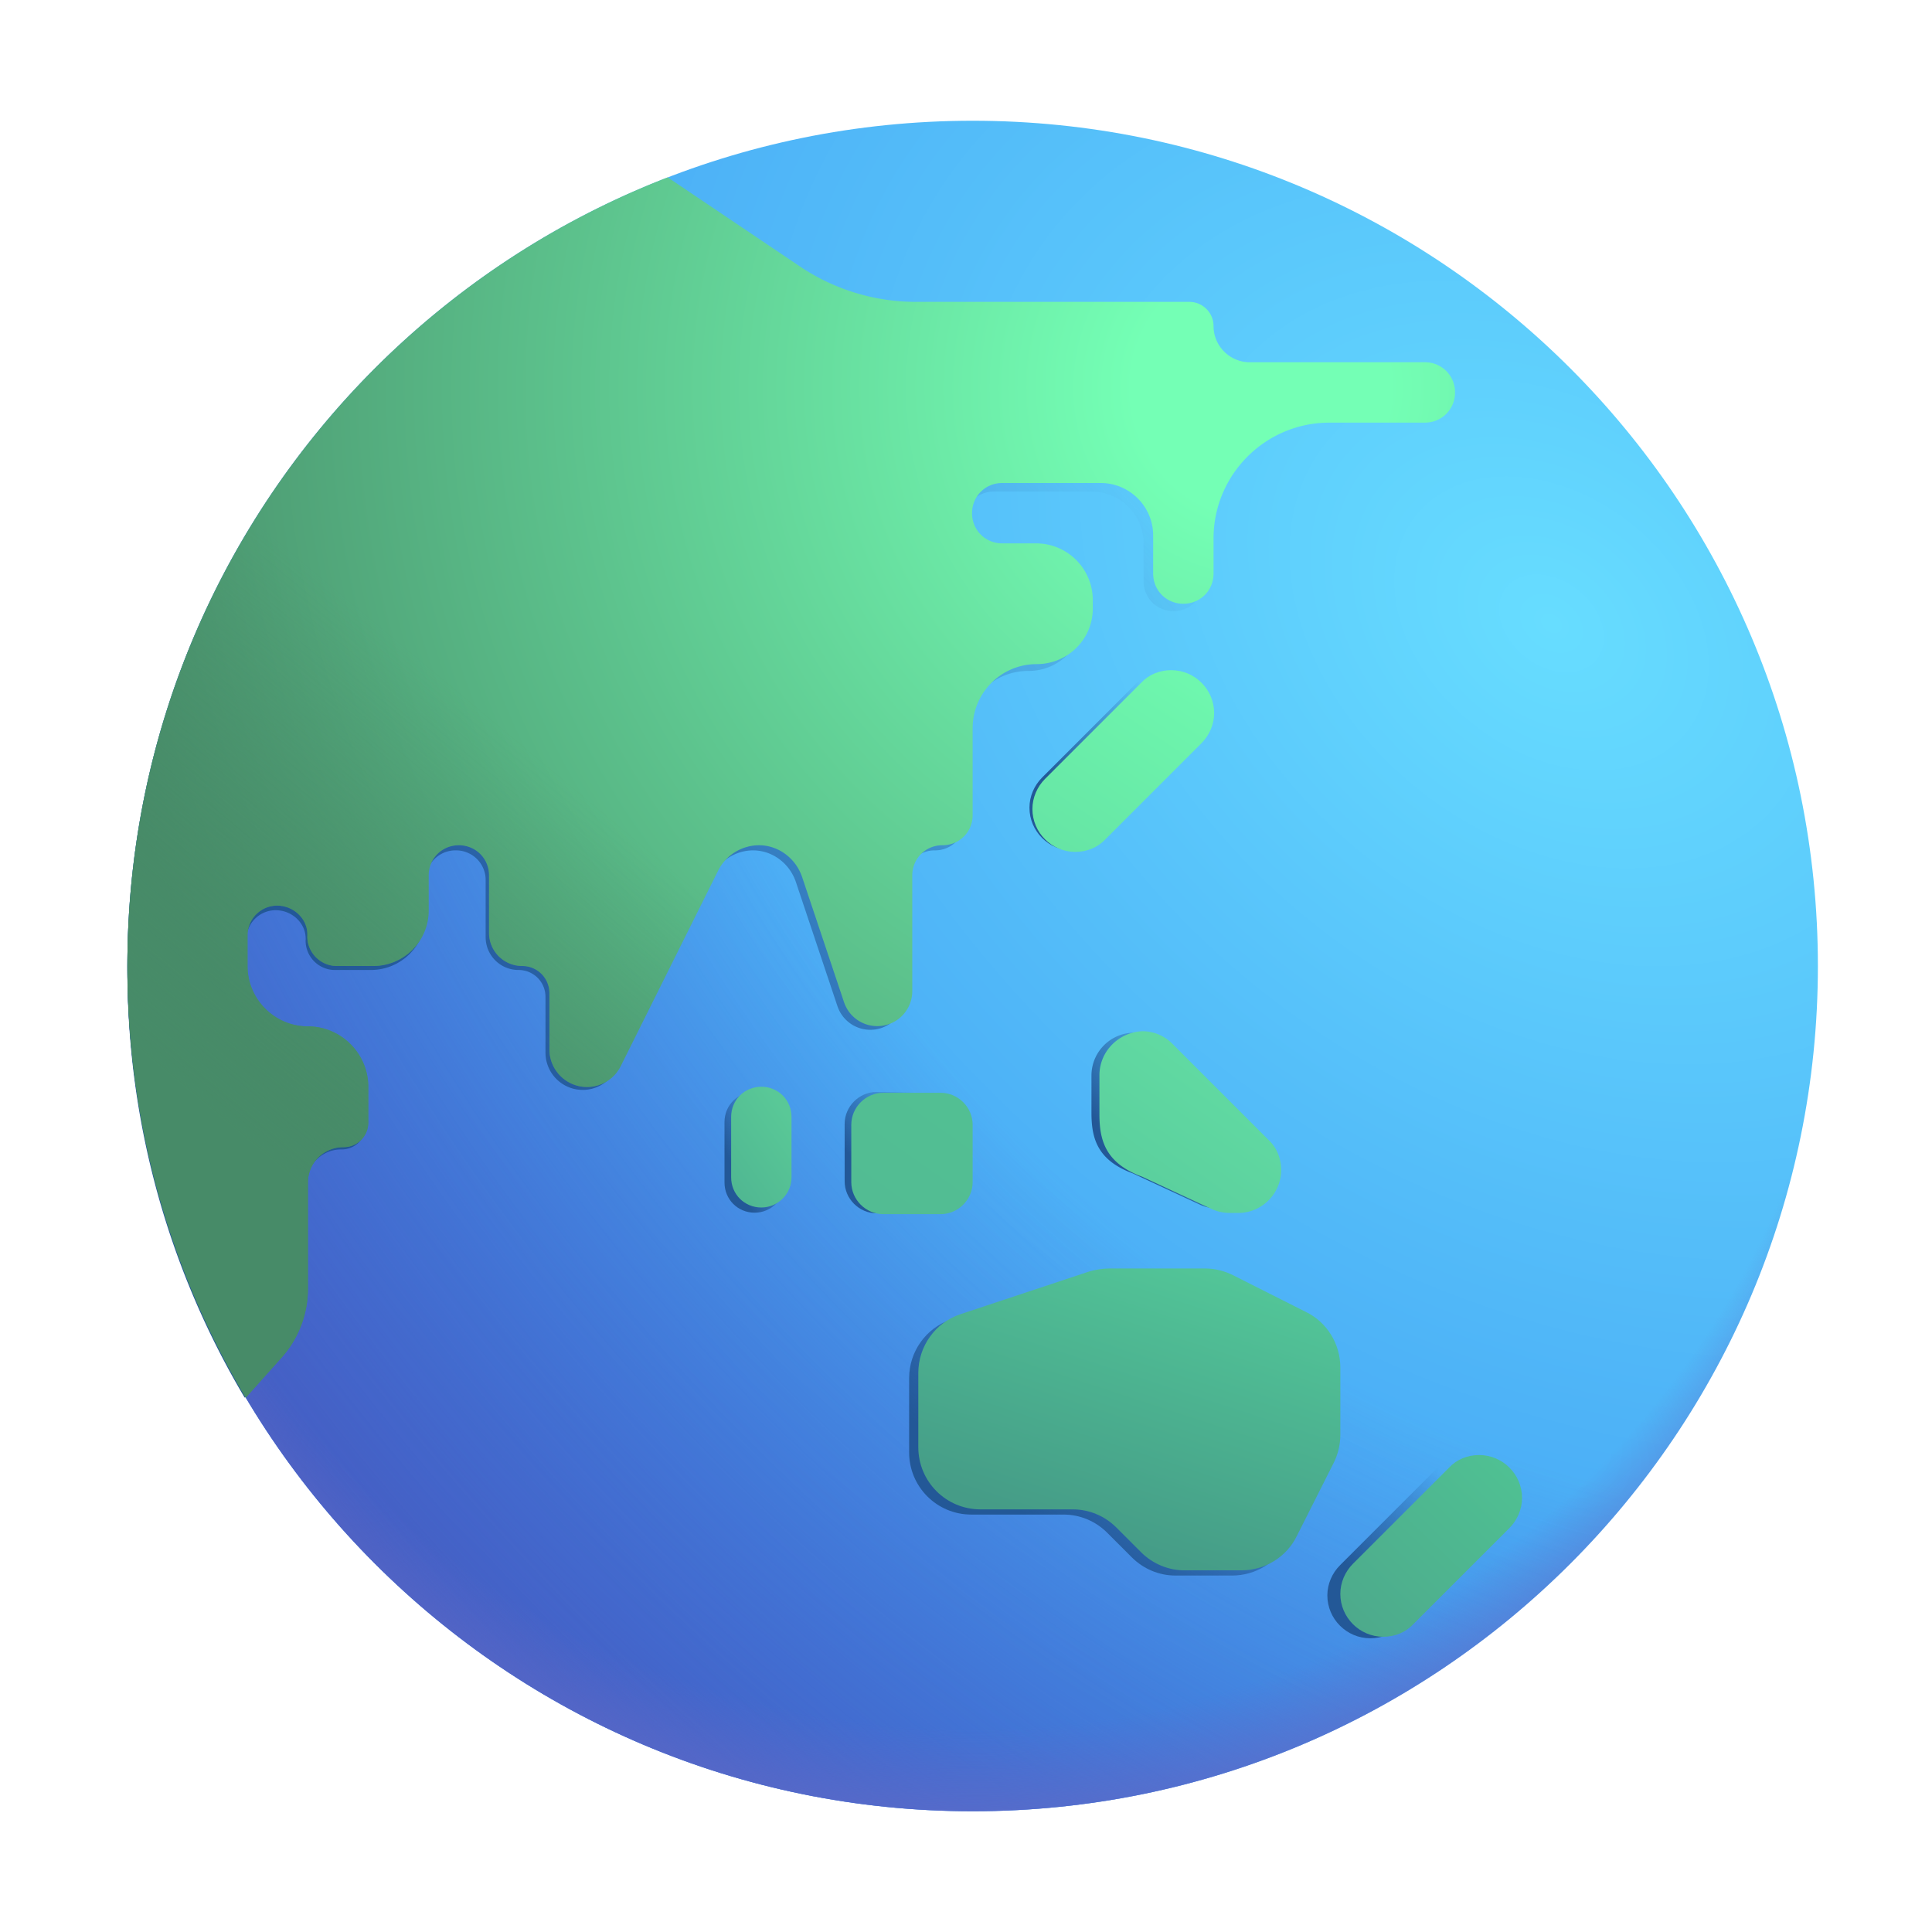
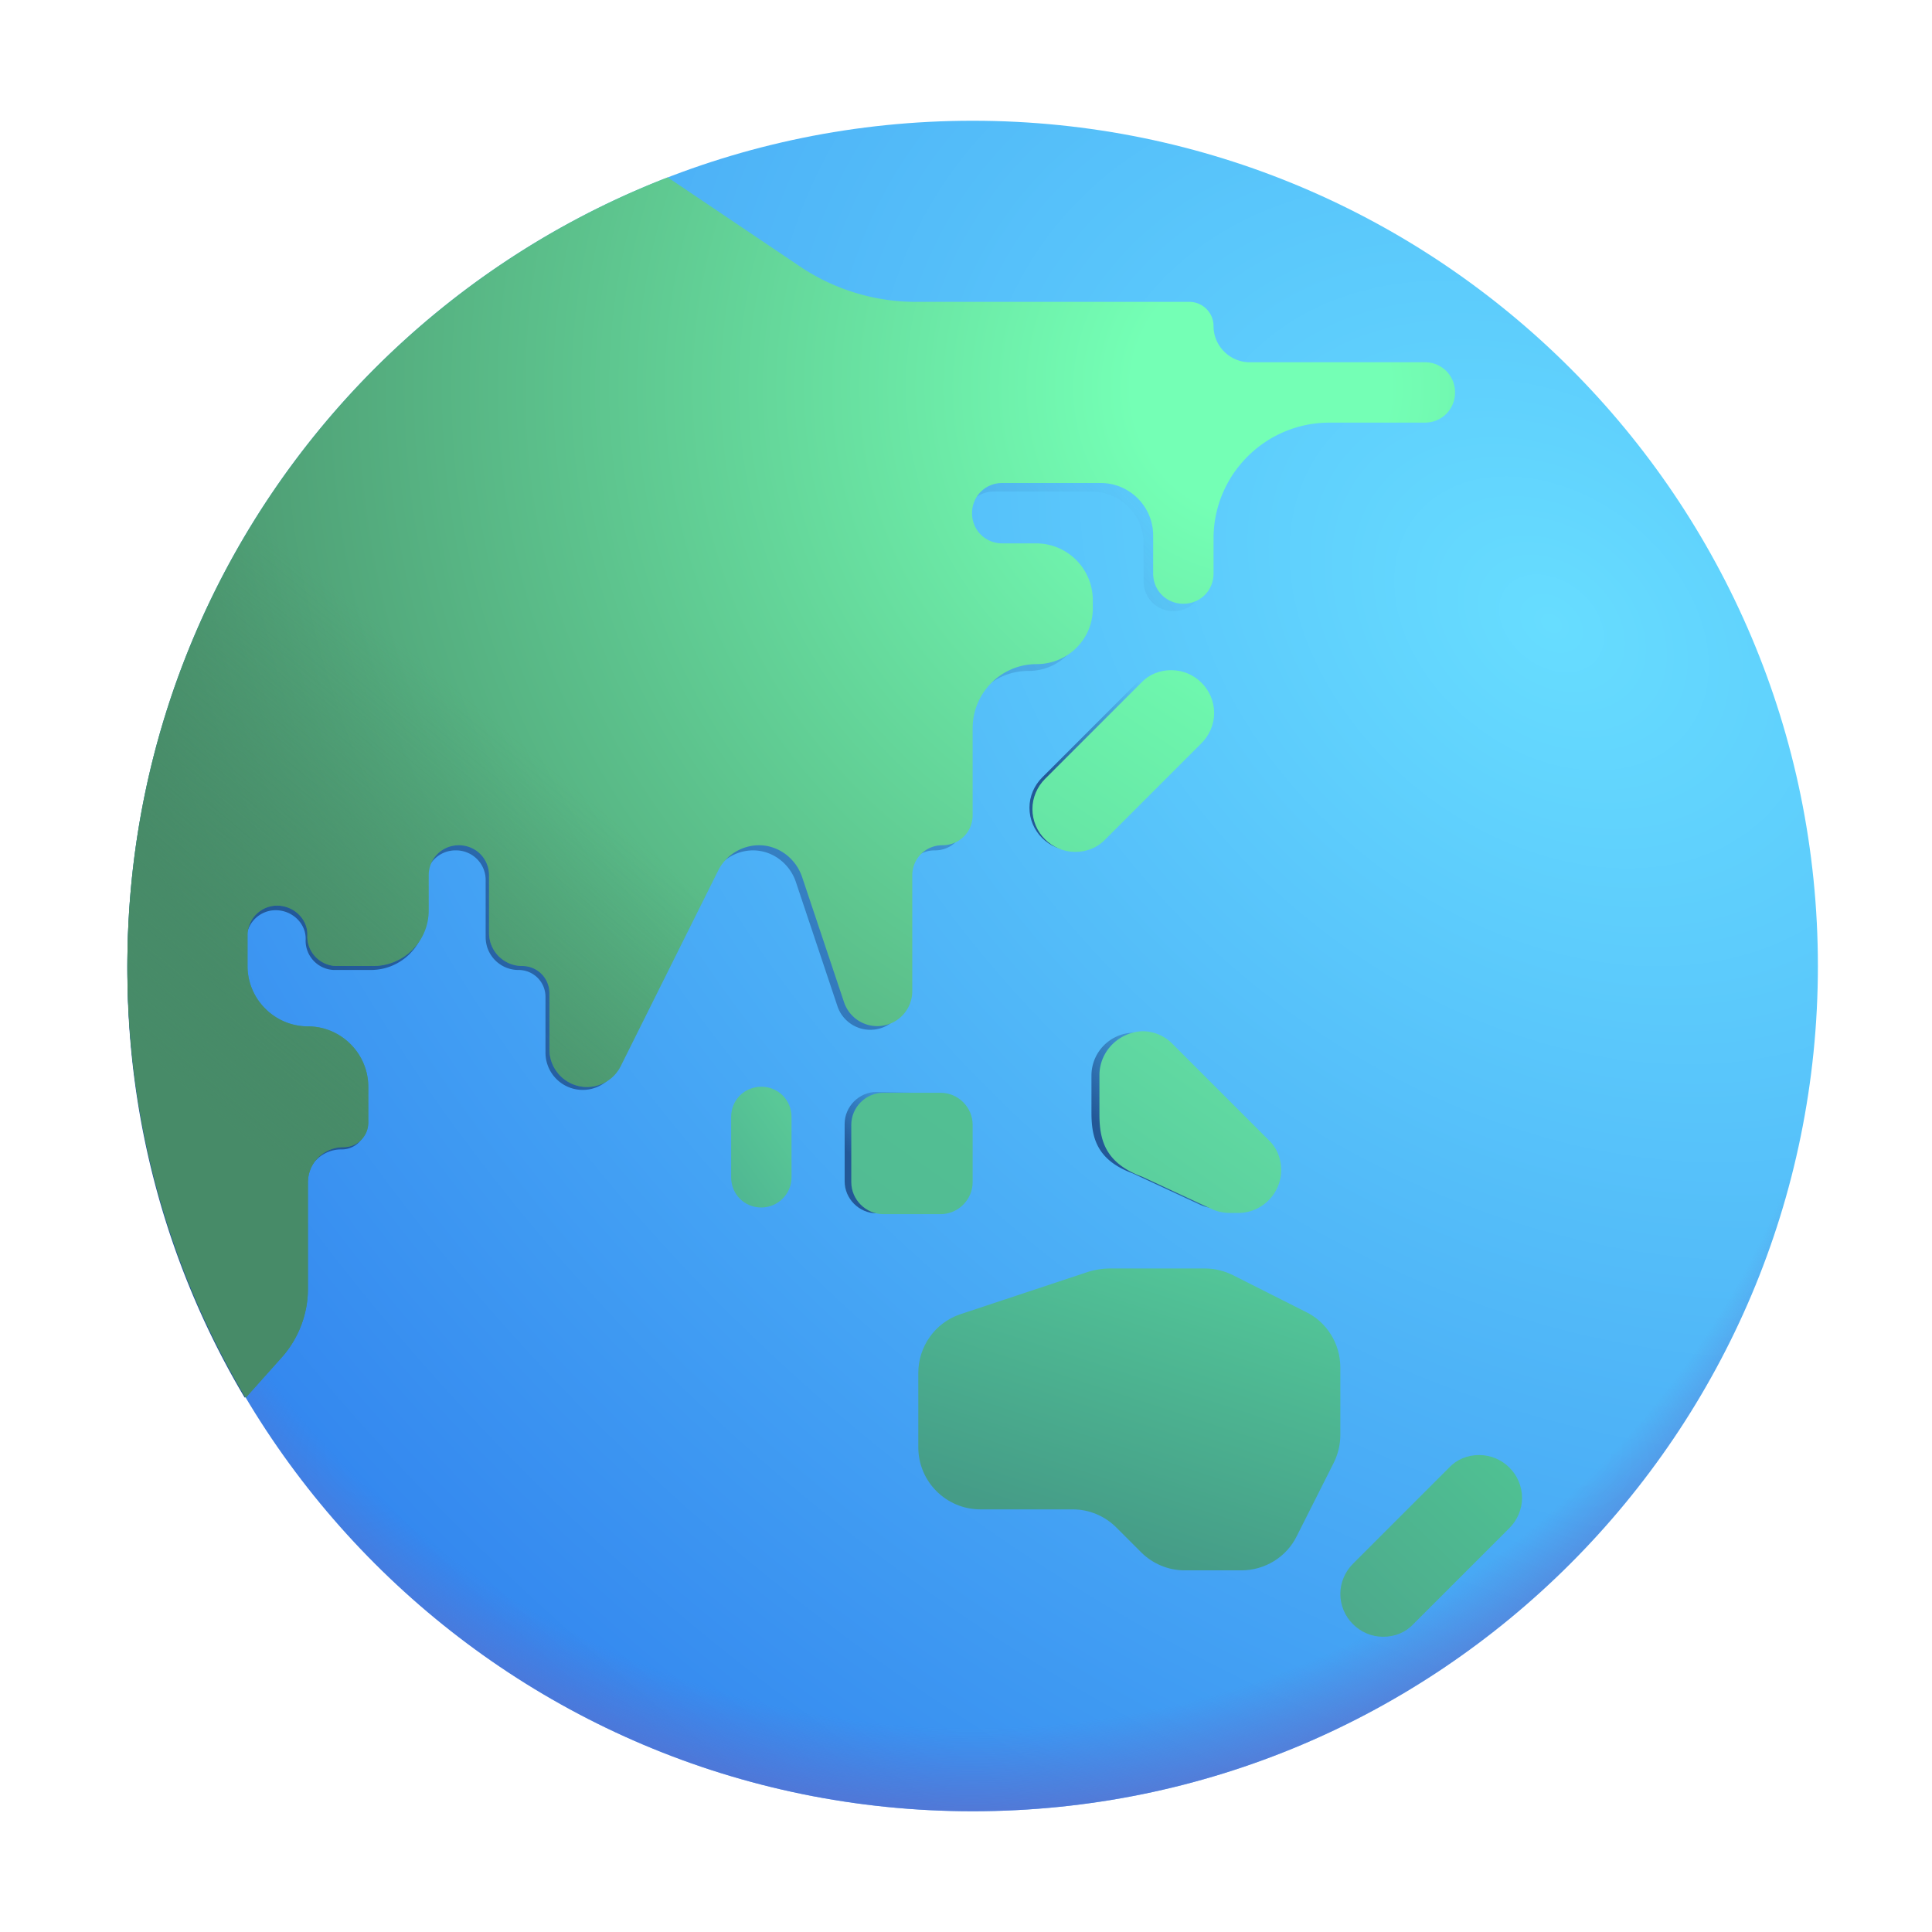
<svg xmlns="http://www.w3.org/2000/svg" fill="none" viewBox="0 0 32 32">
  <path fill="url(#svg-8435767b-2c30-40ec-8920-8fd79425fbdc-a)" d="M16.11 30c7.731 0 14-6.268 14-14s-6.269-14-14-14c-7.733 0-14 6.268-14 14s6.267 14 14 14" />
-   <path fill="url(#svg-11afffd4-aa92-42cc-a86d-64926dc4d6cc-b)" d="M16.11 30c7.731 0 14-6.268 14-14s-6.269-14-14-14c-7.733 0-14 6.268-14 14s6.267 14 14 14" />
  <path fill="url(#svg-efb66b80-8e08-49f7-9722-65bd067af5fd-c)" d="M16.11 30c7.731 0 14-6.268 14-14s-6.269-14-14-14c-7.733 0-14 6.268-14 14s6.267 14 14 14" />
  <g filter="url(#svg-e320f7a2-d787-4972-8e4a-1acbe8554046-d)">
-     <path fill="url(#svg-0bcc65e4-3d46-4a22-a6fe-0b2f7903d111-e)" d="m23.785 24.335-1.59 1.59c-.13.13-.21.31-.21.5 0 .39.32.71.71.71.19 0 .37-.07.5-.21l1.59-1.59c.13-.13.21-.31.21-.5 0-.39-.32-.71-.71-.71-.19 0-.37.07-.5.21" />
-   </g>
+     </g>
  <g filter="url(#svg-520a0072-69bc-49eb-a26d-4a3bbf1387b1-f)">
-     <path fill="url(#svg-23e39ccd-63e4-4972-a806-f2d22a2286b3-g)" d="M15.058 22.826v1.23c0 .57.46 1.03 1.03 1.03h1.53c.27 0 .53.11.72.3l.41.41c.19.19.45.3.72.3h.94c.39 0 .75-.22.92-.57l.61-1.21c.07-.14.11-.3.11-.46v-1.12c0-.39-.22-.75-.57-.92l-1.21-.61c-.14-.07-.3-.11-.46-.11h-1.59c-.11 0-.22.02-.33.05l-2.14.71c-.41.14-.69.53-.69.97" />
-   </g>
+     </g>
  <g filter="url(#svg-95240026-f51f-437e-be7e-49ee86c6e06c-h)">
    <path fill="url(#svg-0051d78a-b2d7-4720-b79e-2a9bef32afe0-i)" d="M15.47 18.086h-.95c-.29 0-.53.24-.53.53v.95c0 .29.24.53.53.53h.95c.29 0 .53-.24.53-.53v-.95c0-.29-.24-.53-.53-.53" />
  </g>
  <g filter="url(#svg-e0dd608d-e41a-4478-a9f7-b3df01262307-j)">
-     <path fill="url(#svg-225d162d-e34d-4f41-b08c-9f7afb3c25b3-k)" d="M12.5 20.086c-.28 0-.5-.22-.5-.5v-1c0-.28.22-.5.5-.5s.5.22.5.5v1c0 .28-.23.5-.5.5" />
-   </g>
+     </g>
  <g filter="url(#svg-eb198f87-a1c7-45fe-80c1-cd0bb7f999c1-l)">
    <path fill="url(#svg-7e428583-bc3f-44f1-a7a9-abbe8473585e-m)" d="m4.052 23.15.584-.654c.277-.307.436-.713.436-1.13v-1.743a.58.58 0 0 1 .584-.585.4.4 0 0 0 .406-.406v-.584a.994.994 0 0 0-.99-.991.994.994 0 0 1-.991-.99v-.506c0-.268.218-.485.485-.485.278 0 .516.227.496.505 0 .267.218.485.485.485h.595a.91.91 0 0 0 .911-.911v-.575a.49.49 0 0 1 .495-.495.49.49 0 0 1 .496.495v.941c0 .307.247.545.545.545.247 0 .446.198.446.446v.921a.617.617 0 0 0 1.169.278l1.605-3.22a.75.75 0 0 1 .663-.406c.317 0 .595.208.704.505l.693 2.07a.574.574 0 0 0 1.12-.178V14.58a.49.49 0 0 1 .495-.495.49.49 0 0 0 .495-.496v-1.426c0-.575.466-1.05 1.05-1.05a.915.915 0 0 0 .922-.932v-.118a.93.93 0 0 0-.931-.932h-.555a.49.49 0 0 1-.495-.495.49.49 0 0 1 .495-.495h1.615c.475 0 .862.386.862.861v.625a.49.49 0 0 0 .495.495.49.49 0 0 0 .495-.495v-.575c0-1.05.853-1.902 1.903-1.902H23.4a.49.49 0 0 0 .495-.496.49.49 0 0 0-.495-.495h-2.873a.596.596 0 0 1-.594-.594.397.397 0 0 0-.397-.397h-4.488a3.4 3.4 0 0 1-1.922-.594l-2.15-1.448C5.79 5.133 2.11 10.17 2.11 16.066c0 2.588.71 5.01 1.943 7.084" />
  </g>
  <g filter="url(#svg-d888c2db-a39c-4c44-aba1-349732da29c8-n)">
    <path fill="url(#svg-3de21566-787c-43b8-b5c8-c2791bf93bb3-o)" d="m4.07 23.15.59-.66c.28-.31.44-.72.44-1.14v-1.76c0-.33.26-.59.59-.59.23 0 .41-.18.41-.41V18c0-.55-.45-1-1-1s-1-.45-1-1v-.51c0-.27.22-.49.49-.49.28 0 .52.23.5.51 0 .27.22.49.49.49h.6c.51 0 .92-.41.92-.92v-.58c0-.28.22-.5.5-.5s.5.22.5.5v.95c0 .31.25.55.55.55.25 0 .45.2.45.45v.93a.623.623 0 0 0 1.18.28l1.62-3.25a.76.76 0 0 1 .67-.41c.32 0 .6.21.71.51l.7 2.09a.58.58 0 0 0 1.13-.18V14.5c0-.28.22-.5.5-.5s.5-.22.5-.5v-1.44c0-.58.47-1.06 1.06-1.06.52 0 .94-.42.93-.94v-.12c0-.52-.42-.94-.94-.94h-.56c-.28 0-.5-.22-.5-.5s.22-.5.5-.5h1.63c.48 0 .87.39.87.87v.63c0 .28.22.5.5.5s.5-.22.5-.5v-.58c0-1.06.86-1.92 1.92-1.92h1.58c.28 0 .5-.22.5-.5s-.22-.5-.5-.5h-2.9c-.33 0-.6-.27-.6-.6 0-.22-.18-.4-.4-.4h-4.53c-.69 0-1.37-.21-1.94-.6l-2.17-1.462C5.823 4.964 2.11 10.048 2.11 16c0 2.612.715 5.057 1.96 7.15" />
  </g>
  <path fill="url(#svg-494bb666-b1b5-442a-8953-57be43a56c02-p)" d="m4.07 23.15.59-.66c.28-.31.44-.72.44-1.14v-1.76c0-.33.26-.59.59-.59.23 0 .41-.18.41-.41V18c0-.55-.45-1-1-1s-1-.45-1-1v-.51c0-.27.22-.49.49-.49.28 0 .52.23.5.51 0 .27.22.49.49.49h.6c.51 0 .92-.41.92-.92v-.58c0-.28.22-.5.5-.5s.5.22.5.5v.95c0 .31.25.55.55.55.25 0 .45.2.45.45v.93a.623.623 0 0 0 1.18.28l1.62-3.25a.76.76 0 0 1 .67-.41c.32 0 .6.21.71.51l.7 2.09a.58.58 0 0 0 1.13-.18V14.5c0-.28.22-.5.5-.5s.5-.22.5-.5v-1.44c0-.58.47-1.06 1.06-1.06.52 0 .94-.42.93-.94v-.12c0-.52-.42-.94-.94-.94h-.56c-.28 0-.5-.22-.5-.5s.22-.5.5-.5h1.63c.48 0 .87.39.87.87v.63c0 .28.22.5.5.5s.5-.22.5-.5v-.58c0-1.06.86-1.92 1.92-1.92h1.58c.28 0 .5-.22.5-.5s-.22-.5-.5-.5h-2.9c-.33 0-.6-.27-.6-.6 0-.22-.18-.4-.4-.4h-4.53c-.69 0-1.37-.21-1.94-.6l-2.17-1.462C5.823 4.964 2.11 10.048 2.11 16c0 2.612.715 5.057 1.96 7.15" />
  <g filter="url(#svg-dff30c34-fce2-4892-bc6e-ee22158fae0a-q)">
    <path fill="url(#svg-6713cee7-148c-46be-9962-0941c542182d-r)" d="M18.078 17.81v.621c0 .415.09.786.687 1.005l1.121.522a.7.7 0 0 0 .28.058h.136a.69.69 0 0 0 .687-.687.65.65 0 0 0-.203-.483l-1.538-1.538a.7.7 0 0 0-.483-.203.71.71 0 0 0-.687.706" />
  </g>
  <g filter="url(#svg-8bb8e9fa-fad1-4dc3-9fae-2320fd6025d3-s)">
    <path fill="url(#svg-dcb8dec5-2866-455b-86b9-e1231f312ea3-t)" d="M18.11 17.71v.642c0 .428.093.812.71 1.039l1.16.539c.09.04.19.06.29.06h.14c.39 0 .71-.32.71-.71 0-.19-.07-.37-.21-.5l-1.59-1.59a.7.7 0 0 0-.5-.21c-.4.02-.71.34-.71.73" />
  </g>
  <g filter="url(#svg-b3a30b9d-c175-4c50-97d3-4ccd381339b1-u)">
    <path fill="url(#svg-e50a42ae-b779-445f-809f-bcc8788c98b4-v)" d="M15.58 18h-.95c-.29 0-.53.24-.53.53v.95c0 .29.24.53.53.53h.95c.29 0 .53-.24.53-.53v-.95c0-.29-.24-.53-.53-.53" />
  </g>
  <g filter="url(#svg-dbbd333c-c988-47aa-af18-b6374b5e625a-w)">
    <path fill="url(#svg-4e034364-76a0-41eb-b580-6b2677408c29-x)" d="m23.9 24.21-1.59 1.59c-.13.13-.21.31-.21.5 0 .39.32.71.71.71.19 0 .37-.07.5-.21l1.59-1.59c.13-.13.21-.31.21-.5 0-.39-.32-.71-.71-.71-.19 0-.37.07-.5.21" />
  </g>
  <g filter="url(#svg-3e25d810-95e6-4069-88f2-8720dde33da6-y)">
    <path fill="url(#svg-ff7e7021-9e4e-4526-bf08-01a385f72537-z)" d="M12.61 20c-.28 0-.5-.22-.5-.5v-1c0-.28.22-.5.5-.5s.5.22.5.5v1c0 .28-.23.5-.5.5" />
  </g>
  <g filter="url(#svg-7890382f-633a-4426-9a91-6186ba6c1120-A)">
    <path fill="url(#svg-c499d39f-83ee-4deb-bae4-d79011aea8e3-B)" d="m18.851 11.288-1.59 1.59c-.13.13-.21.31-.21.5 0 .39.32.71.71.71.19 0 .37-.07.5-.21l1.59-1.59c.13-.13.21-.31.21-.5 0-.39-.32-.71-.71-.71-.19 0-.37.07-.5.21" />
  </g>
  <g filter="url(#svg-73fc2b2b-8685-43c7-825d-a5fd47299525-C)">
    <path fill="url(#svg-a3855619-994a-4cf5-880c-d4313db5829d-D)" d="m18.9 11.21-1.59 1.59c-.13.13-.21.31-.21.5 0 .39.32.71.71.71.19 0 .37-.07.5-.21l1.59-1.59c.13-.13.21-.31.21-.5 0-.39-.32-.71-.71-.71-.19 0-.37.07-.5.21" />
  </g>
  <g filter="url(#svg-9fab7dcd-f2a1-4437-81b8-8f43e6845636-E)">
    <path fill="url(#svg-a12557aa-9c1c-4549-85fb-86d40855f3e4-F)" d="M15.11 22.74v1.23c0 .57.46 1.03 1.03 1.03h1.53c.27 0 .53.11.72.3l.41.41c.19.19.45.3.72.3h.94c.39 0 .75-.22.92-.57l.61-1.21c.07-.14.11-.3.11-.46v-1.12c0-.39-.22-.75-.57-.92l-1.21-.61c-.14-.07-.3-.11-.46-.11h-1.59c-.11 0-.22.02-.33.05l-2.14.71c-.41.14-.69.53-.69.97" />
  </g>
  <defs>
    <linearGradient id="svg-0bcc65e4-3d46-4a22-a6fe-0b2f7903d111-e" x1="22.571" x2="24.241" y1="26.233" y2="24.802" gradientUnits="userSpaceOnUse">
      <stop stop-color="#235897" />
      <stop offset="1" stop-color="#235897" stop-opacity="0" />
      <stop offset="1" stop-color="#235897" stop-opacity="0" />
    </linearGradient>
    <linearGradient id="svg-23e39ccd-63e4-4972-a806-f2d22a2286b3-g" x1="16.418" x2="19.18" y1="24.597" y2="21.288" gradientUnits="userSpaceOnUse">
      <stop stop-color="#235897" />
      <stop offset="1" stop-color="#235897" stop-opacity="0" />
      <stop offset="1" stop-color="#235897" stop-opacity="0" />
    </linearGradient>
    <linearGradient id="svg-0051d78a-b2d7-4720-b79e-2a9bef32afe0-i" x1="14.381" x2="15.496" y1="19.493" y2="18.538" gradientUnits="userSpaceOnUse">
      <stop stop-color="#235897" />
      <stop offset="1" stop-color="#235897" stop-opacity="0" />
      <stop offset="1" stop-color="#235897" stop-opacity="0" />
    </linearGradient>
    <linearGradient id="svg-225d162d-e34d-4f41-b08c-9f7afb3c25b3-k" x1="12.195" x2="13.008" y1="19.486" y2="19.138" gradientUnits="userSpaceOnUse">
      <stop stop-color="#235897" />
      <stop offset="1" stop-color="#235897" stop-opacity="0" />
      <stop offset="1" stop-color="#235897" stop-opacity="0" />
    </linearGradient>
    <linearGradient id="svg-7e428583-bc3f-44f1-a7a9-abbe8473585e-m" x1="6.35" x2="17.564" y1="17.147" y2="6.692" gradientUnits="userSpaceOnUse">
      <stop stop-color="#235897" />
      <stop offset="1" stop-color="#235897" stop-opacity="0" />
      <stop offset="1" stop-color="#235897" stop-opacity="0" />
    </linearGradient>
    <linearGradient id="svg-494bb666-b1b5-442a-8953-57be43a56c02-p" x1="8.484" x2="2.797" y1="12.187" y2="19" gradientUnits="userSpaceOnUse">
      <stop stop-color="#478B68" stop-opacity="0" />
      <stop offset=".897" stop-color="#478B68" />
    </linearGradient>
    <linearGradient id="svg-6713cee7-148c-46be-9962-0941c542182d-r" x1="18.645" x2="20.259" y1="19.143" y2="17.759" gradientUnits="userSpaceOnUse">
      <stop stop-color="#235897" />
      <stop offset="1" stop-color="#235897" stop-opacity="0" />
      <stop offset="1" stop-color="#235897" stop-opacity="0" />
    </linearGradient>
    <linearGradient id="svg-dcb8dec5-2866-455b-86b9-e1231f312ea3-t" x1="20.371" x2="18.672" y1="17.297" y2="19.719" gradientUnits="userSpaceOnUse">
      <stop stop-color="#62DCA3" />
      <stop offset="1" stop-color="#5ACE9D" />
    </linearGradient>
    <linearGradient id="svg-e50a42ae-b779-445f-809f-bcc8788c98b4-v" x1="15.61" x2="14.475" y1="18.212" y2="19.829" gradientUnits="userSpaceOnUse">
      <stop stop-color="#52BF93" />
      <stop offset="1" stop-color="#52BC93" />
    </linearGradient>
    <linearGradient id="svg-4e034364-76a0-41eb-b580-6b2677408c29-x" x1="24.953" x2="22.344" y1="24.109" y2="26.828" gradientUnits="userSpaceOnUse">
      <stop stop-color="#4FC193" />
      <stop offset="1" stop-color="#4DAA8C" />
    </linearGradient>
    <linearGradient id="svg-ff7e7021-9e4e-4526-bf08-01a385f72537-z" x1="12.861" x2="11.726" y1="18.21" y2="19.019" gradientUnits="userSpaceOnUse">
      <stop stop-color="#59C897" />
      <stop offset="1" stop-color="#50B892" />
    </linearGradient>
    <linearGradient id="svg-c499d39f-83ee-4deb-bae4-d79011aea8e3-B" x1="17.637" x2="19.307" y1="13.186" y2="11.755" gradientUnits="userSpaceOnUse">
      <stop stop-color="#235897" />
      <stop offset="1" stop-color="#235897" stop-opacity="0" />
      <stop offset="1" stop-color="#235897" stop-opacity="0" />
    </linearGradient>
    <linearGradient id="svg-a3855619-994a-4cf5-880c-d4313db5829d-D" x1="19.864" x2="17.763" y1="11.303" y2="14.478" gradientUnits="userSpaceOnUse">
      <stop stop-color="#6EF7AE" />
      <stop offset="1" stop-color="#65E3A4" />
    </linearGradient>
    <linearGradient id="svg-a12557aa-9c1c-4549-85fb-86d40855f3e4-F" x1="20.984" x2="19.374" y1="21.01" y2="25.923" gradientUnits="userSpaceOnUse">
      <stop stop-color="#53C899" />
      <stop offset="1" stop-color="#459C87" />
    </linearGradient>
    <filter id="svg-e320f7a2-d787-4972-8e4a-1acbe8554046-d" width="3.31" height="3.31" x="21.835" y="23.975" color-interpolation-filters="sRGB" filterUnits="userSpaceOnUse">
      <feFlood flood-opacity="0" result="BackgroundImageFix" />
      <feBlend in="SourceGraphic" in2="BackgroundImageFix" result="shape" />
      <feGaussianBlur result="effect1_foregroundBlur_18_4776" stdDeviation=".075" />
    </filter>
    <filter id="svg-520a0072-69bc-49eb-a26d-4a3bbf1387b1-f" width="7.29" height="5.3" x="14.908" y="20.946" color-interpolation-filters="sRGB" filterUnits="userSpaceOnUse">
      <feFlood flood-opacity="0" result="BackgroundImageFix" />
      <feBlend in="SourceGraphic" in2="BackgroundImageFix" result="shape" />
      <feGaussianBlur result="effect1_foregroundBlur_18_4776" stdDeviation=".075" />
    </filter>
    <filter id="svg-95240026-f51f-437e-be7e-49ee86c6e06c-h" width="2.31" height="2.31" x="13.84" y="17.936" color-interpolation-filters="sRGB" filterUnits="userSpaceOnUse">
      <feFlood flood-opacity="0" result="BackgroundImageFix" />
      <feBlend in="SourceGraphic" in2="BackgroundImageFix" result="shape" />
      <feGaussianBlur result="effect1_foregroundBlur_18_4776" stdDeviation=".075" />
    </filter>
    <filter id="svg-e0dd608d-e41a-4478-a9f7-b3df01262307-j" width="1.3" height="2.3" x="11.85" y="17.936" color-interpolation-filters="sRGB" filterUnits="userSpaceOnUse">
      <feFlood flood-opacity="0" result="BackgroundImageFix" />
      <feBlend in="SourceGraphic" in2="BackgroundImageFix" result="shape" />
      <feGaussianBlur result="effect1_foregroundBlur_18_4776" stdDeviation=".075" />
    </filter>
    <filter id="svg-eb198f87-a1c7-45fe-80c1-cd0bb7f999c1-l" width="22.086" height="20.324" x="1.959" y="2.976" color-interpolation-filters="sRGB" filterUnits="userSpaceOnUse">
      <feFlood flood-opacity="0" result="BackgroundImageFix" />
      <feBlend in="SourceGraphic" in2="BackgroundImageFix" result="shape" />
      <feGaussianBlur result="effect1_foregroundBlur_18_4776" stdDeviation=".075" />
    </filter>
    <filter id="svg-d888c2db-a39c-4c44-aba1-349732da29c8-n" width="22.19" height="20.412" x="2.009" y="2.838" color-interpolation-filters="sRGB" filterUnits="userSpaceOnUse">
      <feFlood flood-opacity="0" result="BackgroundImageFix" />
      <feBlend in="SourceGraphic" in2="BackgroundImageFix" result="shape" />
      <feColorMatrix in="SourceAlpha" result="hardAlpha" values="0 0 0 0 0 0 0 0 0 0 0 0 0 0 0 0 0 0 127 0" />
      <feOffset dx=".1" dy="-.1" />
      <feGaussianBlur stdDeviation=".05" />
      <feComposite in2="hardAlpha" k2="-1" k3="1" operator="arithmetic" />
      <feColorMatrix values="0 0 0 0 0.239 0 0 0 0 0.588 0 0 0 0 0.498 0 0 0 1 0" />
      <feBlend in2="shape" result="effect1_innerShadow_18_4776" />
      <feColorMatrix in="SourceAlpha" result="hardAlpha" values="0 0 0 0 0 0 0 0 0 0 0 0 0 0 0 0 0 0 127 0" />
      <feOffset dx="-.1" dy=".1" />
      <feGaussianBlur stdDeviation=".05" />
      <feComposite in2="hardAlpha" k2="-1" k3="1" operator="arithmetic" />
      <feColorMatrix values="0 0 0 0 0.427 0 0 0 0 1 0 0 0 0 0.714 0 0 0 1 0" />
      <feBlend in2="effect1_innerShadow_18_4776" result="effect2_innerShadow_18_4776" />
    </filter>
    <filter id="svg-dff30c34-fce2-4892-bc6e-ee22158fae0a-q" width="3.211" height="3.211" x="17.928" y="16.955" color-interpolation-filters="sRGB" filterUnits="userSpaceOnUse">
      <feFlood flood-opacity="0" result="BackgroundImageFix" />
      <feBlend in="SourceGraphic" in2="BackgroundImageFix" result="shape" />
      <feGaussianBlur result="effect1_foregroundBlur_18_4776" stdDeviation=".075" />
    </filter>
    <filter id="svg-8bb8e9fa-fad1-4dc3-9fae-2320fd6025d3-s" width="3.11" height="3.11" x="18.109" y="16.98" color-interpolation-filters="sRGB" filterUnits="userSpaceOnUse">
      <feFlood flood-opacity="0" result="BackgroundImageFix" />
      <feBlend in="SourceGraphic" in2="BackgroundImageFix" result="shape" />
      <feColorMatrix in="SourceAlpha" result="hardAlpha" values="0 0 0 0 0 0 0 0 0 0 0 0 0 0 0 0 0 0 127 0" />
      <feOffset dy=".1" />
      <feGaussianBlur stdDeviation=".05" />
      <feComposite in2="hardAlpha" k2="-1" k3="1" operator="arithmetic" />
      <feColorMatrix values="0 0 0 0 0.459 0 0 0 0 0.992 0 0 0 0 0.725 0 0 0 1 0" />
      <feBlend in2="shape" result="effect1_innerShadow_18_4776" />
      <feColorMatrix in="SourceAlpha" result="hardAlpha" values="0 0 0 0 0 0 0 0 0 0 0 0 0 0 0 0 0 0 127 0" />
      <feOffset dx=".1" />
      <feGaussianBlur stdDeviation=".05" />
      <feComposite in2="hardAlpha" k2="-1" k3="1" operator="arithmetic" />
      <feColorMatrix values="0 0 0 0 0.259 0 0 0 0 0.494 0 0 0 0 0.49 0 0 0 1 0" />
      <feBlend in2="effect1_innerShadow_18_4776" result="effect2_innerShadow_18_4776" />
    </filter>
    <filter id="svg-b3a30b9d-c175-4c50-97d3-4ccd381339b1-u" width="2.21" height="2.11" x="13.999" y="18" color-interpolation-filters="sRGB" filterUnits="userSpaceOnUse">
      <feFlood flood-opacity="0" result="BackgroundImageFix" />
      <feBlend in="SourceGraphic" in2="BackgroundImageFix" result="shape" />
      <feColorMatrix in="SourceAlpha" result="hardAlpha" values="0 0 0 0 0 0 0 0 0 0 0 0 0 0 0 0 0 0 127 0" />
      <feOffset dx="-.1" dy=".1" />
      <feGaussianBlur stdDeviation=".05" />
      <feComposite in2="hardAlpha" k2="-1" k3="1" operator="arithmetic" />
      <feColorMatrix values="0 0 0 0 0.459 0 0 0 0 0.992 0 0 0 0 0.725 0 0 0 1 0" />
      <feBlend in2="shape" result="effect1_innerShadow_18_4776" />
      <feColorMatrix in="SourceAlpha" result="hardAlpha" values="0 0 0 0 0 0 0 0 0 0 0 0 0 0 0 0 0 0 127 0" />
      <feOffset dx=".1" />
      <feGaussianBlur stdDeviation=".05" />
      <feComposite in2="hardAlpha" k2="-1" k3="1" operator="arithmetic" />
      <feColorMatrix values="0 0 0 0 0.259 0 0 0 0 0.494 0 0 0 0 0.49 0 0 0 1 0" />
      <feBlend in2="effect1_innerShadow_18_4776" result="effect2_innerShadow_18_4776" />
    </filter>
    <filter id="svg-dbbd333c-c988-47aa-af18-b6374b5e625a-w" width="3.11" height="3.11" x="22.099" y="24" color-interpolation-filters="sRGB" filterUnits="userSpaceOnUse">
      <feFlood flood-opacity="0" result="BackgroundImageFix" />
      <feBlend in="SourceGraphic" in2="BackgroundImageFix" result="shape" />
      <feColorMatrix in="SourceAlpha" result="hardAlpha" values="0 0 0 0 0 0 0 0 0 0 0 0 0 0 0 0 0 0 127 0" />
      <feOffset dy=".1" />
      <feGaussianBlur stdDeviation=".05" />
      <feComposite in2="hardAlpha" k2="-1" k3="1" operator="arithmetic" />
      <feColorMatrix values="0 0 0 0 0.459 0 0 0 0 0.992 0 0 0 0 0.725 0 0 0 1 0" />
      <feBlend in2="shape" result="effect1_innerShadow_18_4776" />
      <feColorMatrix in="SourceAlpha" result="hardAlpha" values="0 0 0 0 0 0 0 0 0 0 0 0 0 0 0 0 0 0 127 0" />
      <feOffset dx=".1" />
      <feGaussianBlur stdDeviation=".05" />
      <feComposite in2="hardAlpha" k2="-1" k3="1" operator="arithmetic" />
      <feColorMatrix values="0 0 0 0 0.235 0 0 0 0 0.467 0 0 0 0 0.482 0 0 0 1 0" />
      <feBlend in2="effect1_innerShadow_18_4776" result="effect2_innerShadow_18_4776" />
    </filter>
    <filter id="svg-3e25d810-95e6-4069-88f2-8720dde33da6-y" width="1.1" height="2.1" x="12.059" y="17.95" color-interpolation-filters="sRGB" filterUnits="userSpaceOnUse">
      <feFlood flood-opacity="0" result="BackgroundImageFix" />
      <feBlend in="SourceGraphic" in2="BackgroundImageFix" result="shape" />
      <feColorMatrix in="SourceAlpha" result="hardAlpha" values="0 0 0 0 0 0 0 0 0 0 0 0 0 0 0 0 0 0 127 0" />
      <feOffset dx="-.05" dy=".05" />
      <feGaussianBlur stdDeviation=".05" />
      <feComposite in2="hardAlpha" k2="-1" k3="1" operator="arithmetic" />
      <feColorMatrix values="0 0 0 0 0.459 0 0 0 0 0.992 0 0 0 0 0.725 0 0 0 1 0" />
      <feBlend in2="shape" result="effect1_innerShadow_18_4776" />
      <feColorMatrix in="SourceAlpha" result="hardAlpha" values="0 0 0 0 0 0 0 0 0 0 0 0 0 0 0 0 0 0 127 0" />
      <feOffset dx=".05" dy="-.05" />
      <feGaussianBlur stdDeviation=".05" />
      <feComposite in2="hardAlpha" k2="-1" k3="1" operator="arithmetic" />
      <feColorMatrix values="0 0 0 0 0.259 0 0 0 0 0.494 0 0 0 0 0.49 0 0 0 1 0" />
      <feBlend in2="effect1_innerShadow_18_4776" result="effect2_innerShadow_18_4776" />
    </filter>
    <filter id="svg-7890382f-633a-4426-9a91-6186ba6c1120-A" width="3.31" height="3.31" x="16.901" y="10.928" color-interpolation-filters="sRGB" filterUnits="userSpaceOnUse">
      <feFlood flood-opacity="0" result="BackgroundImageFix" />
      <feBlend in="SourceGraphic" in2="BackgroundImageFix" result="shape" />
      <feGaussianBlur result="effect1_foregroundBlur_18_4776" stdDeviation=".075" />
    </filter>
    <filter id="svg-73fc2b2b-8685-43c7-825d-a5fd47299525-C" width="3.21" height="3.11" x="16.999" y="11" color-interpolation-filters="sRGB" filterUnits="userSpaceOnUse">
      <feFlood flood-opacity="0" result="BackgroundImageFix" />
      <feBlend in="SourceGraphic" in2="BackgroundImageFix" result="shape" />
      <feColorMatrix in="SourceAlpha" result="hardAlpha" values="0 0 0 0 0 0 0 0 0 0 0 0 0 0 0 0 0 0 127 0" />
      <feOffset dx=".1" />
      <feGaussianBlur stdDeviation=".05" />
      <feComposite in2="hardAlpha" k2="-1" k3="1" operator="arithmetic" />
      <feColorMatrix values="0 0 0 0 0.239 0 0 0 0 0.588 0 0 0 0 0.498 0 0 0 1 0" />
      <feBlend in2="shape" result="effect1_innerShadow_18_4776" />
      <feColorMatrix in="SourceAlpha" result="hardAlpha" values="0 0 0 0 0 0 0 0 0 0 0 0 0 0 0 0 0 0 127 0" />
      <feOffset dx="-.1" dy=".1" />
      <feGaussianBlur stdDeviation=".05" />
      <feComposite in2="hardAlpha" k2="-1" k3="1" operator="arithmetic" />
      <feColorMatrix values="0 0 0 0 0.427 0 0 0 0 1 0 0 0 0 0.729 0 0 0 1 0" />
      <feBlend in2="effect1_innerShadow_18_4776" result="effect2_innerShadow_18_4776" />
    </filter>
    <filter id="svg-9fab7dcd-f2a1-4437-81b8-8f43e6845636-E" width="7.09" height="5.2" x="15.109" y="20.91" color-interpolation-filters="sRGB" filterUnits="userSpaceOnUse">
      <feFlood flood-opacity="0" result="BackgroundImageFix" />
      <feBlend in="SourceGraphic" in2="BackgroundImageFix" result="shape" />
      <feColorMatrix in="SourceAlpha" result="hardAlpha" values="0 0 0 0 0 0 0 0 0 0 0 0 0 0 0 0 0 0 127 0" />
      <feOffset dy=".1" />
      <feGaussianBlur stdDeviation=".05" />
      <feComposite in2="hardAlpha" k2="-1" k3="1" operator="arithmetic" />
      <feColorMatrix values="0 0 0 0 0.459 0 0 0 0 0.992 0 0 0 0 0.725 0 0 0 1 0" />
      <feBlend in2="shape" result="effect1_innerShadow_18_4776" />
      <feColorMatrix in="SourceAlpha" result="hardAlpha" values="0 0 0 0 0 0 0 0 0 0 0 0 0 0 0 0 0 0 127 0" />
      <feOffset dx=".1" dy="-.1" />
      <feGaussianBlur stdDeviation=".05" />
      <feComposite in2="hardAlpha" k2="-1" k3="1" operator="arithmetic" />
      <feColorMatrix values="0 0 0 0 0.184 0 0 0 0 0.439 0 0 0 0 0.502 0 0 0 1 0" />
      <feBlend in2="effect1_innerShadow_18_4776" result="effect2_innerShadow_18_4776" />
    </filter>
    <radialGradient id="svg-8435767b-2c30-40ec-8920-8fd79425fbdc-a" cx="0" cy="0" r="1" gradientTransform="matrix(-14.122 19.055 -25.899 -19.194 25.763 10.477)" gradientUnits="userSpaceOnUse">
      <stop stop-color="#67DDFF" />
      <stop offset="1" stop-color="#3488EF" />
    </radialGradient>
    <radialGradient id="svg-11afffd4-aa92-42cc-a86d-64926dc4d6cc-b" cx="0" cy="0" r="1" gradientTransform="matrix(-19.298 17.529 -23.201 -25.542 25.864 9.62)" gradientUnits="userSpaceOnUse">
      <stop offset=".494" stop-color="#465DC2" stop-opacity="0" />
      <stop offset="1" stop-color="#465DC2" />
    </radialGradient>
    <radialGradient id="svg-efb66b80-8e08-49f7-9722-65bd067af5fd-c" cx="0" cy="0" r="1" gradientTransform="rotate(90 1.02 15.09)scale(16.706)" gradientUnits="userSpaceOnUse">
      <stop offset=".868" stop-color="#606AC7" stop-opacity="0" />
      <stop offset="1" stop-color="#606AC7" />
    </radialGradient>
    <radialGradient id="svg-3de21566-787c-43b8-b5c8-c2791bf93bb3-o" cx="0" cy="0" r="1" gradientTransform="matrix(-17.5 9.437 -9.521 -17.655 20.86 6.437)" gradientUnits="userSpaceOnUse">
      <stop offset=".106" stop-color="#74FFB5" />
      <stop offset="1" stop-color="#478B68" />
    </radialGradient>
  </defs>
</svg>